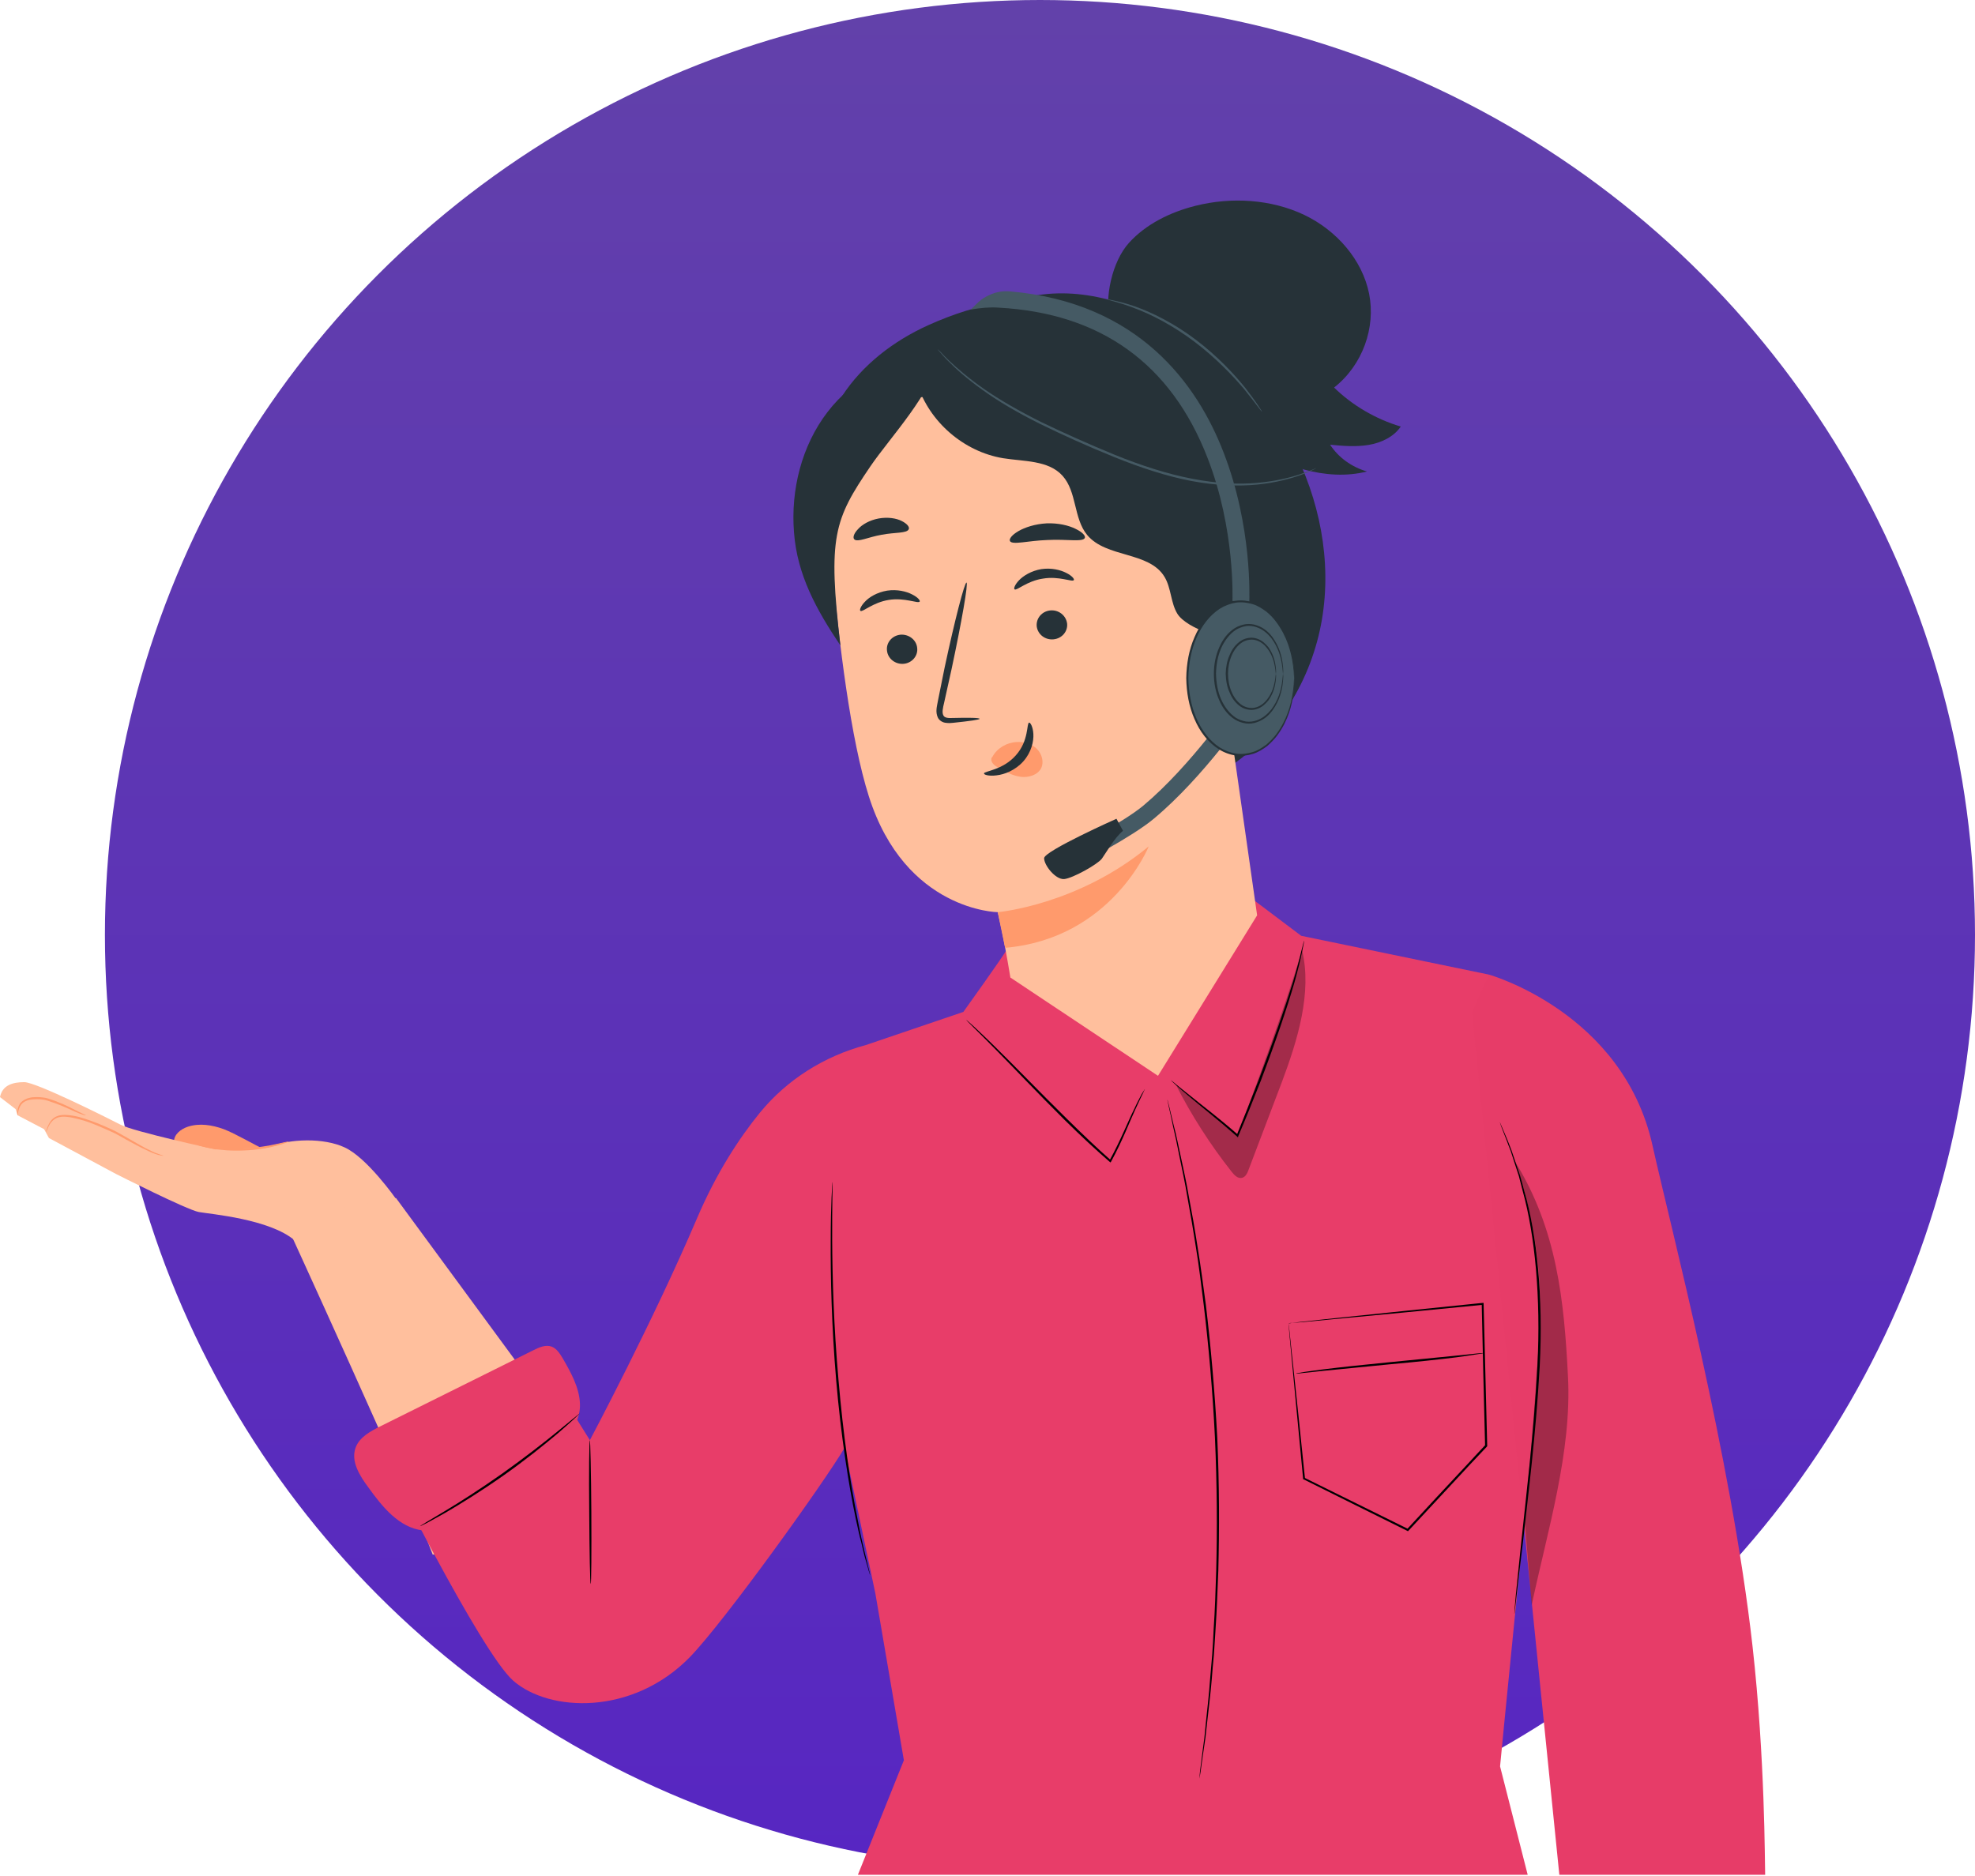
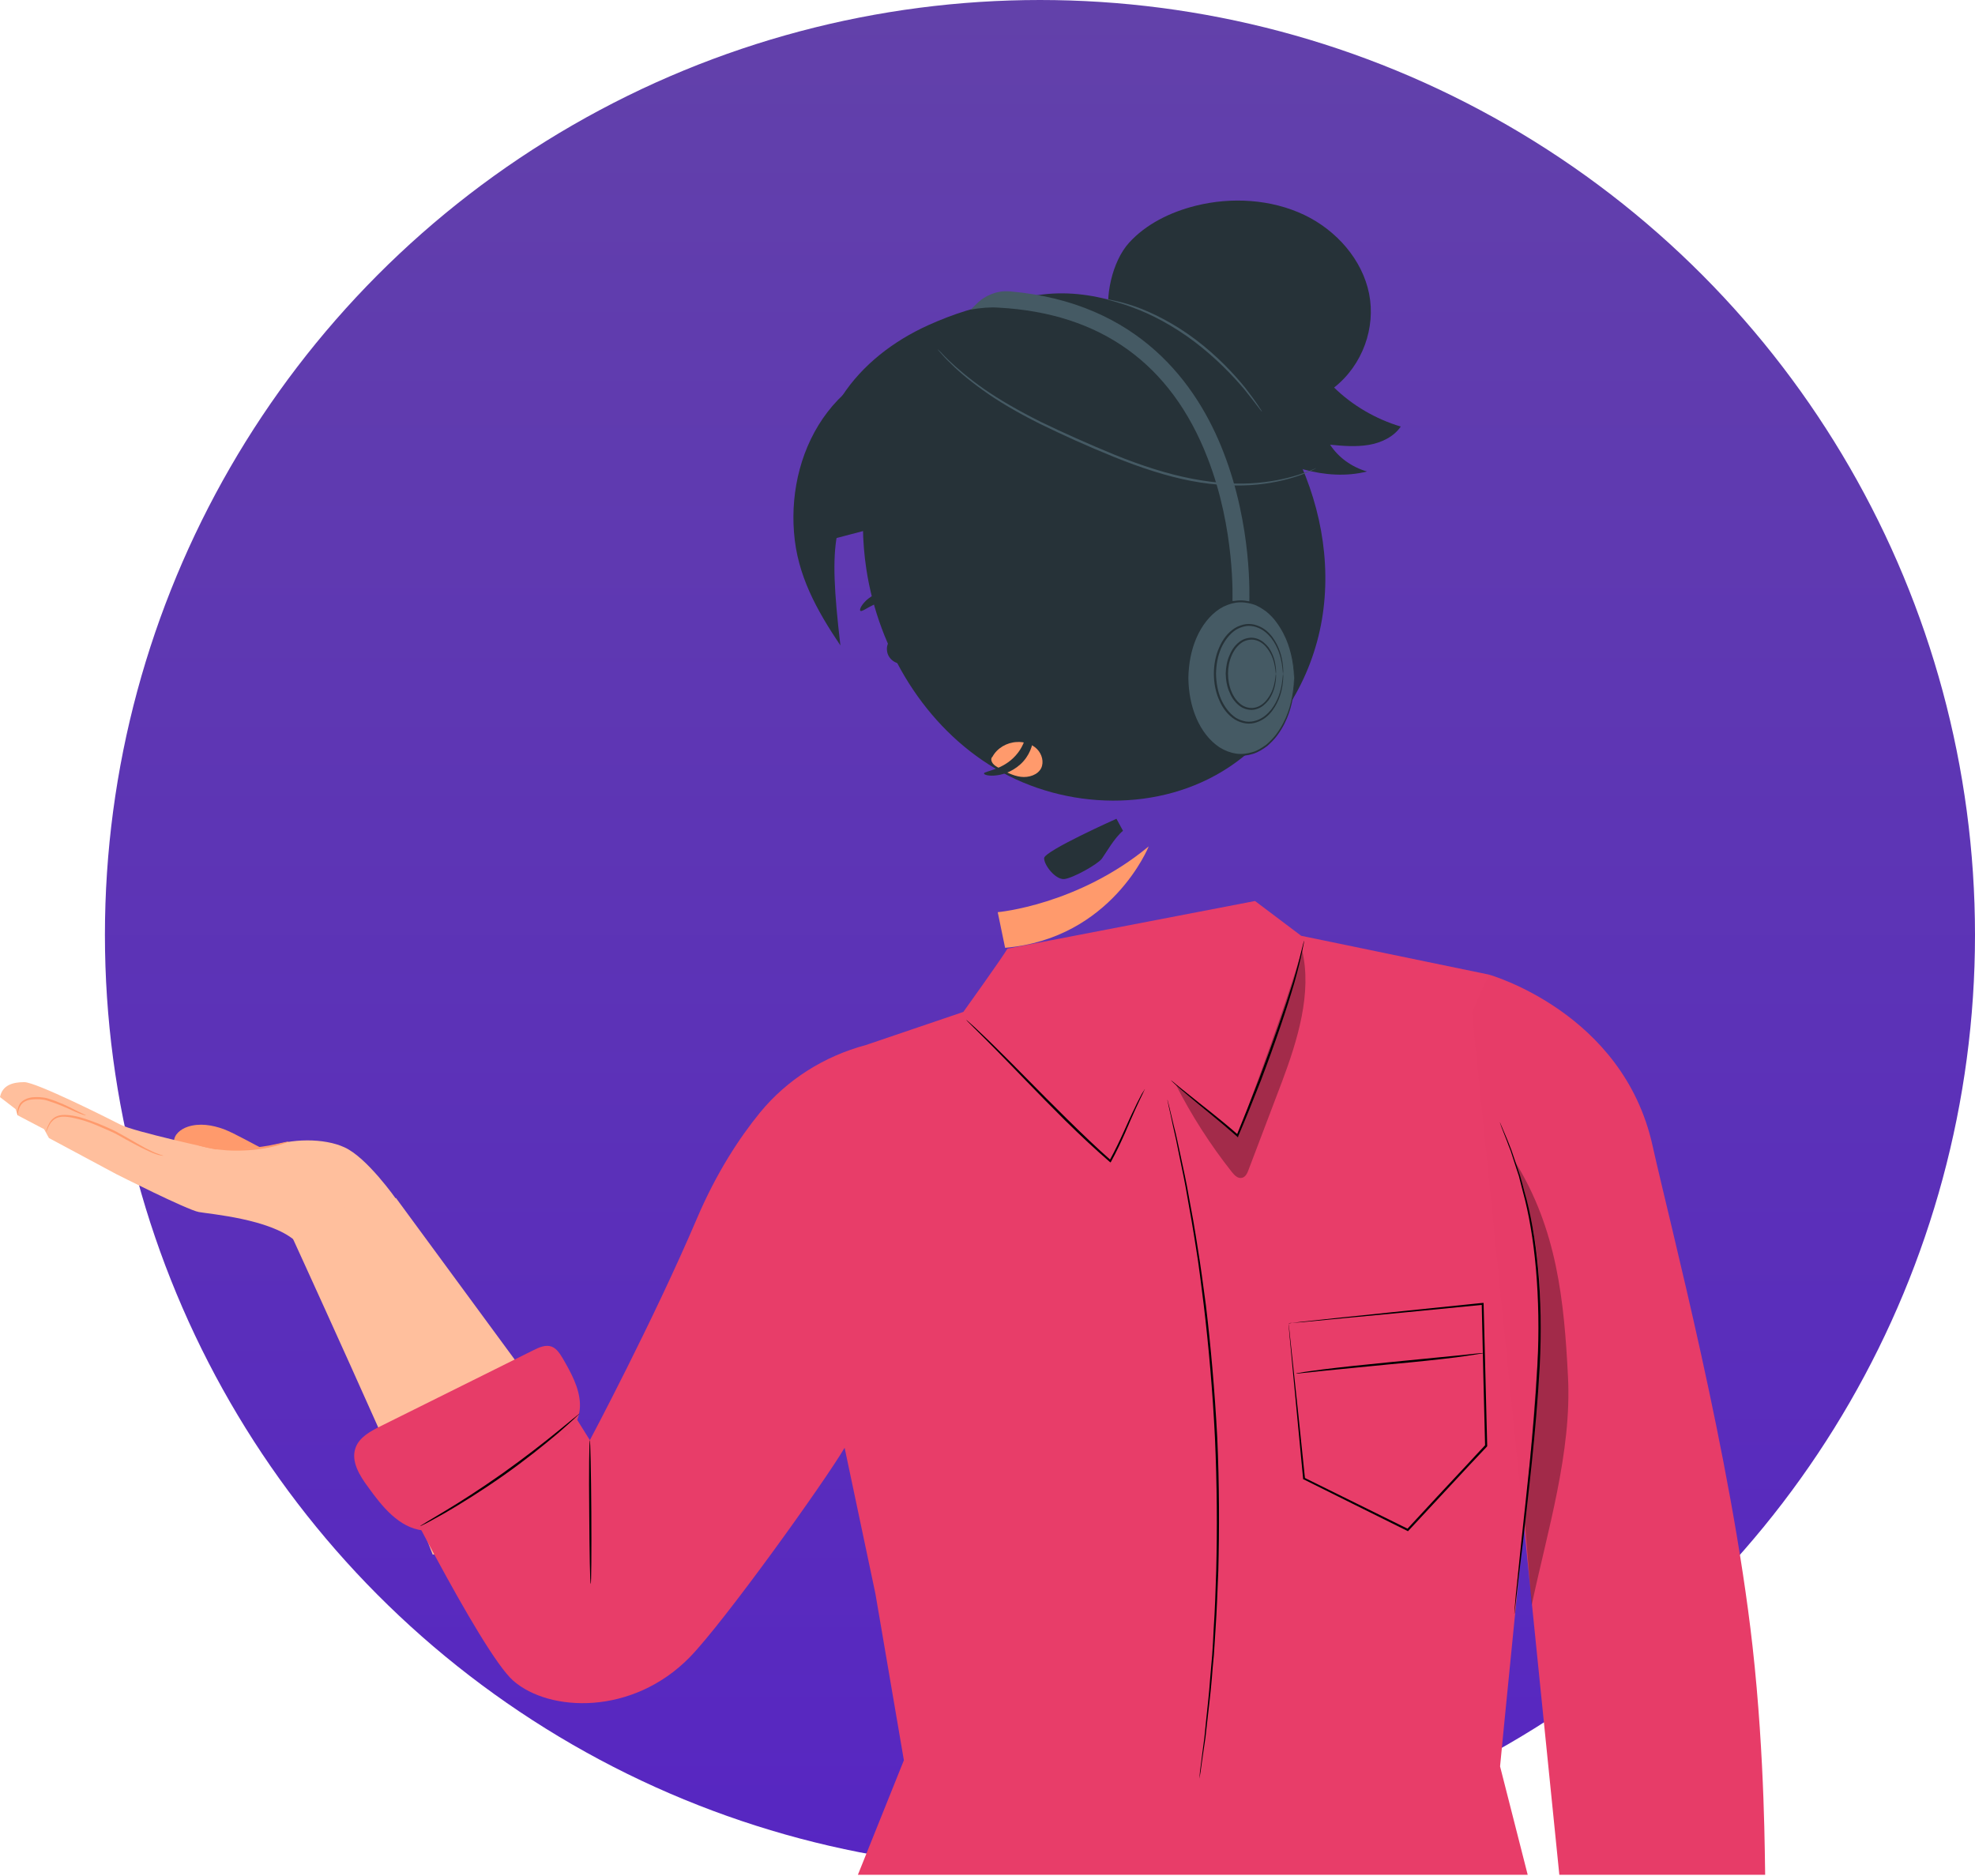
<svg xmlns="http://www.w3.org/2000/svg" width="640" height="608" viewBox="0 0 640 608" fill="none">
  <circle cx="337" cy="303" r="303" fill="url(#paint0_linear_196_9227)" />
  <path d="M85.903 372.651C82.281 370.942 76.267 367.389 72.508 365.953C68.749 364.587 64.581 363.903 60.754 365.202C58.567 365.953 56.38 367.662 56.38 369.985L71.073 380.783L85.903 376.888V372.651Z" fill="#FF9A6C" />
  <path d="M69.843 372.514C69.843 372.514 43.395 366.773 39.09 364.518C34.716 362.263 11.686 350.714 7.859 350.714C4.032 350.714 0.752 351.739 0 355.566L5.057 359.461L5.672 361.443L14.283 365.953L15.855 368.824L37.655 380.51C37.655 380.51 60.617 392.127 64.444 392.811C68.271 393.494 87.406 395.066 95.538 402.036L128.341 388.574C128.341 388.574 118.91 375.111 111.598 371.831C105.106 368.824 94.172 368.824 86.518 371.967L69.843 372.514Z" fill="#FFBF9D" />
  <path d="M91.78 394.588C91.78 394.588 133.535 485.616 140.232 503.862C140.232 503.862 186.908 496.208 188.548 470.239L128.341 388.3L91.78 394.588Z" fill="#FFBF9D" />
  <path d="M52.963 374.564C52.963 374.564 52.826 374.564 52.553 374.564C52.234 374.518 51.801 374.427 51.254 374.291C50.229 374.017 48.726 373.402 46.949 372.514C45.172 371.694 43.122 370.532 40.798 369.302C39.705 368.619 38.475 368.003 37.245 367.32C36.015 366.705 34.648 366.158 33.281 365.543C30.547 364.313 27.882 363.288 25.354 362.673C22.893 362.058 20.502 361.58 18.725 362.195C16.948 362.81 16.128 364.313 15.65 365.27C15.239 366.227 15.034 366.842 14.966 366.842C14.966 366.842 14.989 366.682 15.034 366.363C15.08 366.09 15.217 365.68 15.445 365.133C15.65 364.655 15.923 364.04 16.401 363.356C16.88 362.741 17.563 362.058 18.588 361.716C19.545 361.306 20.707 361.306 21.869 361.375C23.053 361.466 24.283 361.671 25.559 361.99C28.087 362.673 30.821 363.698 33.554 364.86C34.921 365.475 36.288 366.022 37.587 366.705C38.817 367.388 40.047 368.072 41.14 368.687C43.395 369.985 45.446 371.215 47.154 372.104C48.862 372.992 50.366 373.676 51.391 374.017C52.416 374.427 52.963 374.496 52.963 374.564Z" fill="#FF9A6C" />
  <path d="M27.814 361.443C27.746 361.58 26.311 361.17 24.124 360.213C21.937 359.188 18.93 357.821 15.445 356.728C13.736 356.181 11.959 356.181 10.456 356.318C8.884 356.454 7.586 357.069 6.902 357.958C6.219 358.846 6.014 359.803 5.877 360.418C5.809 361.101 5.74 361.443 5.672 361.443C5.672 361.443 5.604 361.101 5.604 360.418C5.672 359.735 5.809 358.709 6.492 357.616C6.902 357.138 7.449 356.659 8.132 356.318C8.747 355.976 9.567 355.771 10.387 355.634C11.959 355.497 13.805 355.498 15.65 356.044C19.203 357.138 22.21 358.641 24.329 359.735C26.447 360.828 27.814 361.375 27.814 361.443Z" fill="#FF9A6C" />
  <path d="M93.625 369.917C93.625 369.985 93.283 370.122 92.531 370.395C91.848 370.669 90.823 371.01 89.525 371.352C86.928 372.035 83.237 372.719 79.137 372.856C75.037 373.061 71.346 372.719 68.681 372.241C67.383 372.036 66.289 371.762 65.537 371.557C64.854 371.352 64.444 371.284 64.444 371.215C64.512 371.079 66.084 371.42 68.749 371.762C71.415 372.036 75.037 372.309 79.137 372.172C83.169 371.967 86.791 371.42 89.388 370.805C91.985 370.259 93.625 369.849 93.625 369.917Z" fill="#FF9A6C" />
  <path d="M482.475 315.861L421.653 303.286L406.687 292.01L326.457 307.455C325.158 309.847 312.174 327.957 312.174 327.957L280.601 338.686C267.07 342.308 255.042 349.894 246.295 360.555C239.666 368.687 232.217 379.963 225.861 394.861C211.647 428.21 191.145 466.754 191.145 466.754L178.229 446.047L124.036 471.606C124.036 471.606 155.814 535.571 166.338 544.729C178.024 554.911 204.881 556.073 223.469 537.143C234.609 525.731 267.002 480.558 273.699 469.214L283.676 516.505L292.902 570.493L278.004 607.601H495.05L486.097 572.475C486.097 572.475 494.913 481.037 497.373 464.02C503.114 423.837 482.475 315.861 482.475 315.861Z" fill="#E83D69" />
  <path d="M482.476 315.861C482.476 315.861 525.939 328.025 535.507 371.284C541.316 397.458 560.997 472.016 567.9 533.453C572 570.015 571.863 603.706 572 607.601H505.301L477.008 328.025L482.476 315.861Z" fill="#E73C68" />
  <path d="M371.014 352.969C371.014 352.969 370.946 353.106 370.809 353.379C370.627 353.743 370.422 354.176 370.194 354.677C369.647 355.771 368.895 357.411 367.939 359.461C366.025 363.561 363.77 369.644 360.08 376.409L359.875 376.751L359.601 376.546C355.091 372.651 350.171 368.072 345.113 363.083C336.161 354.199 328.37 345.93 322.561 340.053C319.691 337.182 317.368 334.791 315.659 333.15C314.885 332.376 314.247 331.738 313.746 331.237C313.336 330.827 313.131 330.599 313.131 330.554C313.176 330.554 313.427 330.759 313.882 331.169C314.384 331.624 315.044 332.217 315.864 332.945C317.504 334.517 319.965 336.772 322.903 339.711C328.78 345.452 336.708 353.721 345.66 362.536C350.717 367.525 355.569 372.172 360.011 376.068L359.533 376.136C363.223 369.439 365.547 363.356 367.597 359.324C368.554 357.206 369.442 355.634 369.989 354.541C370.308 354.085 370.558 353.698 370.741 353.379C370.877 353.106 370.968 352.969 371.014 352.969Z" fill="black" />
  <path d="M422.542 304.858C422.588 304.858 422.565 305.177 422.474 305.815C422.337 306.498 422.155 307.387 421.927 308.48C421.449 310.872 420.629 314.221 419.467 318.389C417.075 326.658 413.248 337.934 408.601 350.167C406.072 356.591 403.612 362.741 401.288 368.14L401.152 368.619L400.81 368.277C394.591 362.81 389.056 358.504 385.297 355.292C383.384 353.721 381.948 352.422 380.923 351.534C380.468 351.124 380.103 350.782 379.83 350.509C379.557 350.235 379.443 350.099 379.488 350.099C379.488 350.099 379.625 350.213 379.898 350.44C380.217 350.668 380.604 350.987 381.06 351.397C382.154 352.286 383.657 353.516 385.57 355.019C389.397 358.163 395.001 362.331 401.22 367.799L400.742 367.935C402.997 362.468 405.389 356.386 407.917 349.894C412.564 337.661 416.46 326.453 418.988 318.253C420.218 314.152 421.107 310.804 421.654 308.412C421.927 307.318 422.155 306.43 422.337 305.746C422.474 305.154 422.542 304.858 422.542 304.858Z" fill="black" />
-   <path d="M281.968 510.491C281.968 510.491 281.922 510.377 281.831 510.149C281.786 509.921 281.695 509.625 281.558 509.261C281.33 508.35 280.988 507.142 280.533 505.639C280.055 504.067 279.644 502.154 279.098 499.898C278.483 497.643 277.936 495.115 277.321 492.244C274.929 480.9 272.469 464.977 270.965 447.345C269.462 429.646 269.12 413.586 269.189 401.968C269.189 396.159 269.325 391.512 269.462 388.232C269.553 386.683 269.621 385.43 269.667 384.473C269.713 384.109 269.735 383.79 269.735 383.517C269.735 383.289 269.758 383.175 269.804 383.175C269.804 383.175 269.804 383.289 269.804 383.517C269.804 383.79 269.804 384.132 269.804 384.542C269.804 385.453 269.781 386.683 269.735 388.232C269.667 391.512 269.667 396.159 269.667 401.968C269.735 413.586 270.145 429.646 271.717 447.277C273.221 464.909 275.544 480.763 277.868 492.176C278.414 494.978 278.893 497.575 279.439 499.83C279.986 502.085 280.396 503.999 280.806 505.571C281.171 507.074 281.467 508.281 281.695 509.193C281.786 509.557 281.854 509.876 281.9 510.149C281.945 510.377 281.968 510.491 281.968 510.491Z" fill="black" />
  <path d="M486.097 363.766C486.097 363.766 486.143 363.903 486.234 364.176C486.371 364.45 486.53 364.814 486.713 365.27C487.168 366.318 487.783 367.776 488.558 369.644C488.899 370.6 489.378 371.626 489.788 372.787C490.198 373.972 490.631 375.247 491.086 376.614C491.542 377.981 492.043 379.462 492.59 381.056C493.045 382.605 493.501 384.268 493.957 386.045C498.057 400.123 500.107 420.488 498.945 442.767C497.715 465.045 495.118 485.069 493.546 499.557C492.658 506.732 491.975 512.609 491.496 516.71C491.268 518.714 491.086 520.263 490.95 521.357C490.904 521.858 490.858 522.268 490.813 522.587C490.767 522.86 490.745 522.997 490.745 522.997C490.699 522.997 490.699 522.86 490.745 522.587C490.745 522.268 490.767 521.858 490.813 521.357C490.904 520.263 491.041 518.714 491.223 516.71C491.633 512.609 492.248 506.732 493 499.488C494.503 485 497.032 464.909 498.194 442.698C499.355 420.488 497.373 400.26 493.478 386.182C493.023 384.405 492.59 382.719 492.18 381.125C491.679 379.576 491.2 378.118 490.745 376.751C490.289 375.384 489.879 374.109 489.514 372.924C489.036 371.762 488.626 370.669 488.284 369.712C487.555 367.844 486.986 366.386 486.576 365.338C486.439 364.883 486.302 364.495 486.166 364.176C486.075 363.903 486.052 363.766 486.097 363.766Z" fill="black" />
  <path d="M191.418 513.361C191.213 513.361 191.008 502.905 190.94 490.058C190.803 477.21 190.94 466.754 191.145 466.754C191.282 466.754 191.555 477.21 191.623 490.058C191.692 502.905 191.623 513.361 191.418 513.361Z" fill="black" />
  <path d="M388.646 576.438C388.646 576.438 388.668 576.233 388.714 575.823C388.76 575.413 388.805 574.867 388.851 574.183C389.056 572.68 389.329 570.493 389.671 567.759C389.853 566.347 390.058 564.798 390.286 563.112C390.468 561.427 390.65 559.604 390.832 557.645C391.242 553.681 391.789 549.171 392.131 544.182C392.359 541.677 392.587 539.057 392.814 536.323C393.019 533.59 393.156 530.788 393.293 527.849C393.703 521.972 393.908 515.616 394.113 509.056C394.454 495.798 394.386 481.242 393.703 465.934C392.951 450.694 391.653 436.138 390.081 423.017C389.261 416.456 388.509 410.169 387.552 404.36C387.074 401.49 386.664 398.62 386.185 395.954C385.73 393.266 385.274 390.692 384.819 388.232C383.999 383.243 383.042 378.87 382.222 374.906C381.857 372.992 381.493 371.193 381.128 369.507C380.764 367.821 380.422 366.295 380.103 364.928C379.556 362.263 379.078 360.145 378.736 358.641C378.6 357.958 378.486 357.411 378.395 357.001C378.304 356.636 378.281 356.454 378.326 356.454C378.326 356.454 378.372 356.636 378.463 357.001C378.554 357.365 378.691 357.889 378.873 358.573C379.215 360.076 379.761 362.195 380.377 364.86C380.741 366.227 381.105 367.753 381.47 369.439C381.834 371.079 382.222 372.878 382.632 374.838C383.452 378.733 384.477 383.175 385.297 388.095C385.753 390.556 386.231 393.152 386.732 395.886C387.21 398.551 387.621 401.353 388.099 404.292C389.056 410.101 389.876 416.319 390.764 422.948C392.336 436.07 393.634 450.626 394.454 465.934C395.138 481.173 395.138 495.798 394.796 509.056C394.523 515.685 394.318 521.972 393.908 527.849C393.703 530.788 393.566 533.658 393.361 536.392C393.088 539.08 392.86 541.677 392.678 544.182C392.268 549.171 391.653 553.681 391.243 557.645C391.015 559.65 390.81 561.495 390.627 563.181C390.354 564.866 390.126 566.415 389.944 567.828C389.534 570.561 389.261 572.68 389.056 574.183C388.919 574.867 388.828 575.413 388.782 575.823C388.691 576.233 388.646 576.438 388.646 576.438Z" fill="black" />
  <path d="M417.553 428.894C417.553 428.894 417.644 428.871 417.826 428.825C418.054 428.78 418.328 428.757 418.647 428.757C419.467 428.666 420.583 428.529 421.995 428.347C425.002 428.005 429.376 427.595 434.843 426.98C445.914 425.819 461.632 424.178 480.425 422.265H480.767V422.607C481.109 436.343 481.519 451.993 481.929 468.531V468.667L481.86 468.804C480.084 470.649 478.238 472.699 476.325 474.681C469.491 482.062 462.794 489.237 456.438 496.071L456.233 496.276L456.028 496.14C443.795 490.058 432.451 484.454 422.473 479.465L422.268 479.397V479.192C420.833 463.952 419.603 451.377 418.783 442.562C418.373 438.188 418.031 434.771 417.826 432.379C417.735 431.286 417.667 430.42 417.621 429.782C417.576 429.19 417.553 428.894 417.553 428.894C417.553 428.894 417.621 429.236 417.69 429.782C417.735 430.466 417.826 431.377 417.963 432.516C418.236 434.908 418.578 438.325 419.057 442.698C420.013 451.446 421.312 464.02 422.884 479.192L422.679 478.918C432.724 483.907 444.069 489.511 456.301 495.525L455.96 495.593C462.247 488.759 468.944 481.583 475.847 474.203C477.692 472.153 479.605 470.171 481.314 468.326L481.245 468.531C480.835 451.993 480.425 436.411 480.152 422.607L480.494 422.88C461.769 424.725 446.119 426.229 435.048 427.254C429.512 427.8 425.207 428.21 422.2 428.484C420.697 428.62 419.535 428.712 418.715 428.757C418.35 428.803 418.054 428.848 417.826 428.894C417.644 428.894 417.553 428.894 417.553 428.894Z" fill="black" />
  <path d="M480.835 438.53C480.835 438.53 480.015 438.735 478.444 438.94C476.94 439.213 474.753 439.486 471.951 439.897C466.484 440.58 458.898 441.4 450.493 442.152C442.087 442.972 434.57 443.724 428.898 444.27C426.232 444.544 424.045 444.817 422.405 444.954C420.902 445.159 420.013 445.227 420.013 445.159C420.013 445.09 420.833 444.954 422.405 444.68C423.909 444.475 426.096 444.134 428.898 443.792C434.365 443.108 441.95 442.288 450.424 441.468C458.762 440.648 466.279 439.896 471.951 439.35C474.548 439.076 476.803 438.871 478.444 438.666C479.947 438.53 480.835 438.461 480.835 438.53Z" fill="black" />
  <g opacity="0.3">
    <path d="M494.025 492.244C494.799 501.584 495.574 510.901 496.348 520.195C501.405 496.276 509.401 470.581 508.103 446.115C506.873 421.855 504.617 398.346 490.813 376.273C490.813 376.273 500.175 399.645 498.945 428.21C497.647 456.776 494.025 492.244 494.025 492.244Z" fill="black" />
  </g>
  <path d="M182.398 440.307C181.441 438.735 180.416 437.026 178.707 436.411C176.794 435.728 174.675 436.685 172.899 437.573C156.36 445.819 139.822 454.043 123.284 462.243C120.004 463.884 116.45 465.797 115.22 469.214C113.648 473.588 116.519 478.235 119.321 481.993C123.831 488.281 129.298 495.115 137.02 496.003L179.664 466.754C184.926 466.002 188.138 460.193 187.933 454.931C187.728 449.669 184.995 444.817 182.398 440.307Z" fill="#E73C68" />
  <path d="M187.728 458.143C187.774 458.189 187.637 458.348 187.318 458.621C186.954 458.986 186.498 459.419 185.951 459.92C184.789 461.013 183.081 462.517 180.894 464.43C176.52 468.121 170.37 473.109 163.194 478.167C156.019 483.224 149.253 487.392 144.333 490.263C141.804 491.698 139.754 492.791 138.387 493.543C137.704 493.862 137.157 494.135 136.747 494.363C136.337 494.545 136.132 494.636 136.132 494.636C136.132 494.591 136.314 494.454 136.679 494.226C137.089 493.953 137.613 493.634 138.25 493.269C139.685 492.381 141.667 491.219 144.059 489.784C148.98 486.846 155.609 482.609 162.784 477.551C169.891 472.494 176.11 467.642 180.552 464.02C182.739 462.243 184.448 460.808 185.815 459.715C186.361 459.259 186.84 458.872 187.25 458.553C187.569 458.28 187.728 458.143 187.728 458.143Z" fill="black" />
  <g opacity="0.3">
    <path d="M421.927 307.933C416.118 327.342 407.917 349.279 401.015 368.072C395.138 363.083 386.937 356.454 380.992 351.465C386.117 361.511 392.199 371.01 399.17 379.826C399.99 380.851 401.083 382.013 402.382 381.74C403.612 381.535 404.227 380.168 404.637 379.006C408.236 369.53 411.835 360.053 415.435 350.577C420.423 337.251 425.275 321.738 421.927 307.933Z" fill="black" />
  </g>
  <path d="M329.669 97.107C347.369 91.981 364.043 97.175 380.445 105.581C396.846 114.055 410.036 128.133 418.578 144.466C427.599 161.687 431.631 181.711 428.351 200.914C425.07 220.049 414.273 238.091 398.076 248.751C375.866 263.376 345.387 262.624 322.562 249.093C299.736 235.562 284.702 210.618 280.738 184.444C278.004 166.334 280.191 147.268 288.665 131.071C297.071 114.875 311.969 101.754 329.669 97.107Z" fill="#263238" />
  <path d="M388.03 152.735C384.545 146.106 384.75 138.315 382.837 131.071C378.736 115.216 364.248 103.735 348.53 99.157C333.906 94.851 316.958 98.063 300.693 105.444C289.554 110.501 279.439 118.223 272.81 128.474C263.995 142.074 262.423 160.047 268.642 175.013L349.829 153.692C358.303 159.159 366.914 164.762 376.686 167.291C379.556 168.043 382.632 168.453 385.502 167.701C388.304 166.881 390.901 164.626 391.311 161.687C391.721 158.475 389.466 155.605 388.03 152.735Z" fill="#263238" />
-   <path d="M407.371 296.657L386.39 149.318C385.502 142.347 382.358 135.24 375.319 135.513L301.513 128.406C278.414 129.499 267.548 159.842 269.599 182.872C271.854 208.5 275.681 239.662 281.558 258.114C293.381 295.291 323.313 295.632 323.313 295.632C323.313 295.564 325.158 303.013 327.414 316.817L375.251 348.664L407.371 296.657Z" fill="#FFBF9D" />
  <path d="M287.435 210.892C287.709 213.488 290.169 215.402 292.902 215.129C295.568 214.855 297.549 212.532 297.208 209.935C296.934 207.338 294.474 205.493 291.809 205.698C289.075 205.971 287.093 208.295 287.435 210.892Z" fill="#263238" />
  <path d="M278.824 197.975C279.508 198.522 282.788 195.242 288.05 194.422C293.244 193.602 297.549 195.72 298.028 194.968C298.233 194.627 297.481 193.602 295.568 192.645C293.722 191.688 290.784 190.936 287.503 191.415C284.223 191.962 281.626 193.533 280.26 195.037C278.824 196.54 278.483 197.77 278.824 197.975Z" fill="#263238" />
  <path d="M335.956 203.032C336.298 205.629 338.69 207.475 341.423 207.201C344.157 206.928 346.07 204.604 345.797 202.076C345.455 199.479 343.063 197.565 340.33 197.839C337.596 198.112 335.683 200.436 335.956 203.032Z" fill="#263238" />
  <path d="M328.78 191.005C329.464 191.551 332.744 188.271 338.006 187.519C343.2 186.631 347.505 188.75 347.984 187.998C348.189 187.656 347.437 186.631 345.523 185.674C343.678 184.718 340.74 183.966 337.459 184.444C334.179 184.991 331.582 186.631 330.215 188.066C328.78 189.57 328.439 190.8 328.78 191.005Z" fill="#263238" />
  <path d="M317.436 232.965C317.436 232.623 314.087 232.555 308.689 232.692C307.322 232.76 306.023 232.692 305.682 231.803C305.203 230.915 305.545 229.411 305.955 227.703C306.73 224.286 307.527 220.687 308.347 216.905C311.627 201.529 313.814 188.955 313.199 188.818C312.584 188.681 309.372 201.051 306.092 216.427C305.317 220.208 304.588 223.83 303.905 227.293C303.632 228.933 303.017 230.778 303.973 232.692C304.52 233.648 305.613 234.195 306.502 234.264C307.39 234.4 308.142 234.332 308.825 234.264C314.156 233.717 317.504 233.238 317.436 232.965Z" fill="#263238" />
  <path d="M323.313 295.632C323.313 295.632 349.214 293.377 372.244 274.31C372.244 274.31 360.285 304.175 325.705 307.182L323.313 295.632Z" fill="#FF9A6C" />
  <path d="M321.605 245.266C323.108 242.464 326.252 240.619 329.532 240.482C331.856 240.346 334.384 241.097 336.024 242.738C337.665 244.378 338.348 246.975 337.391 248.957C336.298 251.143 333.359 252.1 330.762 251.758C328.165 251.417 325.773 250.118 323.45 248.752C322.835 248.41 322.152 248 321.741 247.453C321.263 246.838 321.058 246.086 321.4 245.471" fill="#FF9A6C" />
  <path d="M333.496 234.195C332.608 234.332 333.496 240.004 329.191 244.788C324.953 249.64 318.803 249.913 318.871 250.665C318.803 251.075 320.375 251.622 322.972 251.28C325.5 251.007 329.054 249.64 331.651 246.701C334.248 243.763 334.999 240.209 334.863 237.886C334.726 235.425 333.838 234.127 333.496 234.195Z" fill="#263238" />
  <path d="M327.277 175.355C328.029 176.722 333.154 175.218 339.441 175.013C345.728 174.672 350.922 175.765 351.537 174.33C351.811 173.647 350.786 172.485 348.53 171.391C346.344 170.298 342.995 169.478 339.168 169.615C335.409 169.82 332.129 170.913 330.01 172.143C327.892 173.373 326.935 174.672 327.277 175.355Z" fill="#263238" />
-   <path d="M276.842 174.808C277.936 175.833 281.353 174.057 285.727 173.305C290.032 172.485 293.859 172.895 294.474 171.528C294.816 170.845 293.996 169.751 292.219 168.863C290.51 167.974 287.708 167.496 284.701 168.043C281.763 168.589 279.303 170.025 278.004 171.528C276.637 172.963 276.296 174.262 276.842 174.808Z" fill="#263238" />
  <path d="M399.922 140.092C390.012 118.975 353.998 92.801 331.172 97.516L297.276 124.511C301.171 136.743 312.311 146.379 325.022 148.498C331.787 149.591 339.715 149.113 344.293 154.17C349.009 159.364 347.847 167.974 352.289 173.373C358.508 180.89 372.381 178.635 377.37 186.973C379.557 190.595 379.352 195.378 381.538 198.932C384.545 203.784 398.35 208.5 403.475 206.108C408.601 203.716 407.439 194.558 408.532 189.57C410.446 181.027 408.601 176.995 407.029 172.553C403.27 162.097 404.705 150.138 399.922 140.092Z" fill="#263238" />
  <path d="M388.304 212.737C387.894 209.866 390.149 202.691 392.883 201.802C400.195 199.547 413.726 198.044 416.733 217.042C420.902 242.943 394.044 241.781 393.839 241.029C393.703 240.414 389.807 222.509 388.304 212.737Z" fill="#FFBF9D" />
-   <path d="M400.195 229.958C400.332 229.822 400.673 230.163 401.493 230.368C402.313 230.642 403.612 230.642 404.91 229.958C407.507 228.523 409.079 223.808 408.464 219.092C408.191 216.7 407.302 214.514 406.209 212.805C405.115 211.028 403.68 209.935 402.245 209.866C400.81 209.798 399.99 210.755 399.785 211.575C399.511 212.327 399.785 212.805 399.648 212.873C399.58 212.942 399.033 212.532 399.033 211.438C399.101 210.892 399.306 210.276 399.853 209.661C400.4 209.046 401.22 208.636 402.245 208.568C404.227 208.431 406.345 210.003 407.575 211.848C408.942 213.762 409.967 216.154 410.309 218.819C410.992 224.081 409.079 229.411 405.457 231.12C403.749 231.872 402.108 231.53 401.22 231.052C400.332 230.573 400.127 229.958 400.195 229.958Z" fill="#FF9A6C" />
+   <path d="M400.195 229.958C400.332 229.822 400.673 230.163 401.493 230.368C402.313 230.642 403.612 230.642 404.91 229.958C407.507 228.523 409.079 223.808 408.464 219.092C408.191 216.7 407.302 214.514 406.209 212.805C405.115 211.028 403.68 209.935 402.245 209.866C400.81 209.798 399.99 210.755 399.785 211.575C399.58 212.942 399.033 212.532 399.033 211.438C399.101 210.892 399.306 210.276 399.853 209.661C400.4 209.046 401.22 208.636 402.245 208.568C404.227 208.431 406.345 210.003 407.575 211.848C408.942 213.762 409.967 216.154 410.309 218.819C410.992 224.081 409.079 229.411 405.457 231.12C403.749 231.872 402.108 231.53 401.22 231.052C400.332 230.573 400.127 229.958 400.195 229.958Z" fill="#FF9A6C" />
  <path d="M303.905 115.763C302.743 126.629 288.187 142.074 282.036 151.163C270.282 168.453 268.232 173.988 272.332 209.183C264.61 197.702 258.323 186.358 257.297 172.553C256.204 158.817 259.758 144.466 268.163 133.531C276.569 122.529 290.1 115.353 303.905 115.763Z" fill="#263238" />
  <path d="M365.889 78.655C371.356 72.641 379.215 68.746 387.415 66.695C399.101 63.757 411.949 64.577 422.61 69.634C433.203 74.691 441.472 84.259 443.659 95.193C445.846 106.127 441.609 118.292 432.314 125.604C438.192 131.344 445.709 135.787 453.91 138.247C451.723 141.527 447.622 143.509 443.522 144.192C439.353 144.876 435.185 144.534 431.016 144.124C433.681 148.224 437.987 151.368 442.975 152.803C436.278 154.512 429.171 153.965 422.61 152.188C416.05 150.343 409.967 147.268 404.159 143.919C384.204 132.301 373.133 122.119 359.67 104.214C357.825 96.56 360.353 84.737 365.889 78.655Z" fill="#263238" />
  <path d="M408.942 133.463C394.318 112.004 375.593 100.523 358.713 96.97Z" fill="#263238" />
  <path d="M358.713 96.97C358.713 97.038 359.533 97.312 361.105 97.722C362.608 98.132 364.864 98.815 367.529 99.84C372.928 101.822 380.035 105.444 387.006 110.706C393.976 115.968 399.512 121.777 403.202 126.151C404.979 128.406 406.414 130.183 407.371 131.481C408.327 132.78 408.942 133.463 408.942 133.463C409.011 133.395 408.532 132.643 407.644 131.345C406.756 129.978 405.389 128.133 403.612 125.809C399.99 121.299 394.523 115.421 387.484 110.091C380.445 104.761 373.201 101.207 367.734 99.293C365 98.337 362.745 97.79 361.173 97.448C359.601 97.107 358.713 96.901 358.713 96.97Z" fill="#455A64" />
  <path d="M426.437 151.71C426.437 151.71 426.346 151.755 426.164 151.846C425.891 151.937 425.572 152.074 425.207 152.256C424.387 152.598 423.157 153.076 421.517 153.623C418.305 154.717 413.521 155.947 407.439 156.493C401.425 157.04 394.113 156.698 386.185 155.127C378.326 153.623 369.852 150.89 361.242 147.404C352.631 143.851 344.498 140.229 337.323 136.743C330.079 133.121 323.792 129.499 318.803 126.014C313.814 122.529 310.055 119.248 307.595 116.925C306.365 115.763 305.477 114.806 304.862 114.123C304.543 113.85 304.292 113.622 304.11 113.44C303.928 113.257 303.837 113.189 303.837 113.235C303.837 113.235 303.905 113.326 304.042 113.508C304.224 113.69 304.452 113.941 304.725 114.26C305.34 114.943 306.16 115.968 307.39 117.13C309.782 119.59 313.472 122.87 318.461 126.424C323.45 130.046 329.737 133.736 336.981 137.358C344.225 140.912 352.357 144.602 360.968 148.088C369.579 151.573 378.121 154.375 386.049 155.878C394.044 157.382 401.425 157.655 407.507 157.04C413.589 156.425 418.442 155.058 421.654 153.897C423.225 153.281 424.455 152.803 425.276 152.393C425.64 152.211 425.936 152.051 426.164 151.915C426.392 151.824 426.483 151.755 426.437 151.71Z" fill="#455A64" />
-   <path d="M349.009 280.461L346.549 275.609C346.685 275.472 363.839 266.656 370.467 261.121C386.049 248.068 400.332 227.156 400.468 226.951L404.979 230.026C404.364 230.915 390.149 251.758 373.953 265.29C366.914 271.235 349.761 280.051 349.009 280.461Z" fill="#455A64" />
  <path d="M361.788 265.358C361.788 265.358 338.348 275.814 338.348 278.137C338.348 280.461 342.038 285.108 344.84 284.903C347.642 284.63 355.706 280.119 357.073 278.274C358.44 276.361 361.105 271.577 363.907 269.253L361.788 265.358Z" fill="#263238" />
  <path d="M404.842 195.037L399.375 194.763C399.375 194.49 400.332 171.528 391.311 148.429C379.488 117.882 356.663 101.48 323.587 99.704C320.853 99.498 317.846 99.772 314.566 100.319L316.958 97.995C318.12 96.902 319.486 96.082 320.921 95.466C322.972 94.578 325.159 94.236 327.345 94.441C369.101 98.063 388.031 124.647 396.505 146.653C405.867 170.776 404.842 194.012 404.842 195.037Z" fill="#455A64" />
  <path d="M419.398 219.775C419.398 233.512 411.676 244.651 402.109 244.651C392.541 244.651 384.75 233.512 384.75 219.775C384.75 206.039 392.541 194.9 402.109 194.9C411.676 194.9 419.398 206.039 419.398 219.775Z" fill="#455A64" />
  <path d="M419.398 219.776C419.398 219.776 419.376 219.662 419.33 219.434C419.33 219.16 419.307 218.819 419.262 218.409C419.262 217.52 419.125 216.222 418.852 214.582C418.305 211.301 417.143 206.381 413.521 201.529C412.633 200.299 411.539 199.205 410.309 198.18C408.942 197.224 407.576 196.267 405.867 195.788C404.227 195.31 402.382 195.037 400.537 195.31C398.76 195.583 396.915 196.267 395.274 197.292C391.994 199.41 389.397 202.827 387.689 206.791C385.98 210.755 385.16 215.197 385.092 219.776C385.16 224.354 385.98 228.796 387.689 232.76C389.397 236.724 391.994 240.141 395.274 242.259C396.915 243.284 398.76 243.968 400.537 244.241C402.382 244.514 404.227 244.241 405.867 243.763C407.576 243.284 408.942 242.327 410.309 241.371C411.539 240.346 412.633 239.184 413.521 238.022C417.143 233.17 418.305 228.25 418.852 224.969C419.125 223.329 419.262 222.031 419.262 221.142C419.307 220.732 419.33 220.391 419.33 220.117C419.376 219.889 419.398 219.776 419.398 219.776C419.398 219.776 419.398 219.889 419.398 220.117C419.398 220.391 419.398 220.732 419.398 221.142C419.467 222.031 419.33 223.329 419.125 225.038C418.647 228.318 417.553 233.375 413.931 238.295C413.043 239.526 411.881 240.687 410.651 241.781C409.284 242.806 407.781 243.763 406.072 244.309C404.295 244.856 402.45 245.129 400.468 244.856C398.555 244.583 396.641 243.899 394.933 242.806C391.447 240.619 388.782 237.065 387.074 233.033C385.297 229.001 384.477 224.423 384.409 219.776C384.477 215.128 385.297 210.55 387.074 206.518C388.782 202.486 391.447 198.932 394.933 196.745C396.641 195.652 398.555 194.968 400.468 194.695C402.45 194.422 404.295 194.695 406.072 195.242C407.781 195.788 409.284 196.745 410.651 197.77C411.881 198.864 413.043 199.957 413.931 201.256C417.553 206.176 418.647 211.233 419.125 214.513C419.33 216.222 419.467 217.52 419.398 218.409C419.398 218.819 419.398 219.16 419.398 219.434C419.398 219.662 419.398 219.776 419.398 219.776Z" fill="#263238" />
-   <path d="M415.776 218.409C415.776 227.156 410.856 234.195 404.774 234.195C398.623 234.195 393.703 227.156 393.703 218.409C393.703 209.593 398.623 202.554 404.774 202.554C410.856 202.554 415.776 209.593 415.776 218.409Z" fill="#455A64" />
  <path d="M415.776 218.409C415.708 218.409 415.708 217.179 415.366 215.06C415.025 213.01 414.273 209.866 411.949 206.791C410.788 205.356 409.216 203.921 407.097 203.237C406.072 202.896 404.979 202.759 403.817 202.896C402.655 203.101 401.493 203.511 400.468 204.126C398.418 205.493 396.778 207.679 395.685 210.14C394.591 212.668 394.113 215.47 394.044 218.34C394.113 221.279 394.591 224.081 395.685 226.609C396.778 229.07 398.418 231.256 400.468 232.623C401.493 233.238 402.655 233.648 403.817 233.853C404.979 233.99 406.072 233.853 407.097 233.512C409.216 232.828 410.788 231.393 411.949 229.958C414.273 226.883 415.025 223.739 415.366 221.689C415.708 219.57 415.708 218.34 415.776 218.409C415.776 218.409 415.799 218.682 415.845 219.229C415.845 219.821 415.776 220.664 415.64 221.757C415.366 223.808 414.683 227.019 412.359 230.231C411.198 231.803 409.558 233.307 407.302 234.058C406.209 234.468 404.979 234.605 403.749 234.468C402.45 234.263 401.22 233.853 400.127 233.17C397.871 231.735 396.163 229.48 395.07 226.883C393.908 224.286 393.361 221.347 393.361 218.34C393.361 215.402 393.908 212.463 395.07 209.866C396.163 207.269 397.871 205.014 400.127 203.579C401.22 202.896 402.45 202.486 403.68 202.281C404.979 202.144 406.209 202.281 407.302 202.691C409.558 203.442 411.198 204.946 412.359 206.518C414.683 209.73 415.366 212.942 415.64 214.992C415.776 216.085 415.845 216.928 415.845 217.52C415.799 218.067 415.776 218.363 415.776 218.409Z" fill="#263238" />
  <path d="M413.453 218.409C413.453 224.696 409.899 229.753 405.525 229.753C401.152 229.753 397.598 224.696 397.598 218.409C397.598 212.053 401.152 206.996 405.525 206.996C409.899 206.996 413.453 212.053 413.453 218.409Z" fill="#455A64" />
  <path d="M413.453 218.409C413.385 218.409 413.385 217.52 413.111 216.017C412.838 214.513 412.291 212.258 410.651 210.14C409.831 209.046 408.669 208.021 407.166 207.543C405.731 207.064 403.954 207.269 402.45 208.226C399.512 210.208 397.94 214.308 397.94 218.34C397.94 222.441 399.512 226.541 402.45 228.523C403.954 229.48 405.731 229.685 407.166 229.206C408.669 228.728 409.831 227.703 410.651 226.609C412.291 224.491 412.838 222.236 413.111 220.732C413.385 219.229 413.385 218.34 413.453 218.409C413.453 218.409 413.476 218.614 413.521 219.024C413.521 219.434 413.476 220.026 413.385 220.801C413.18 222.304 412.701 224.628 411.061 226.951C410.173 228.045 409.011 229.206 407.371 229.753C406.551 230.026 405.662 230.163 404.774 230.026C403.817 229.89 402.929 229.616 402.109 229.07C400.537 228.045 399.238 226.404 398.487 224.491C397.598 222.646 397.256 220.527 397.188 218.34C397.256 216.222 397.598 214.103 398.487 212.258C399.238 210.345 400.537 208.705 402.109 207.679C402.929 207.133 403.817 206.859 404.774 206.723C405.662 206.586 406.551 206.723 407.371 206.996C409.011 207.543 410.173 208.705 411.061 209.798C412.701 212.122 413.18 214.445 413.385 215.949C413.476 216.723 413.521 217.315 413.521 217.725C413.476 218.135 413.453 218.363 413.453 218.409Z" fill="#263238" />
  <defs>
    <linearGradient id="paint0_linear_196_9227" x1="337" y1="0" x2="337" y2="606" gradientUnits="userSpaceOnUse">
      <stop stop-color="#6241AA" />
      <stop offset="1" stop-color="#5726C2" />
    </linearGradient>
  </defs>
</svg>